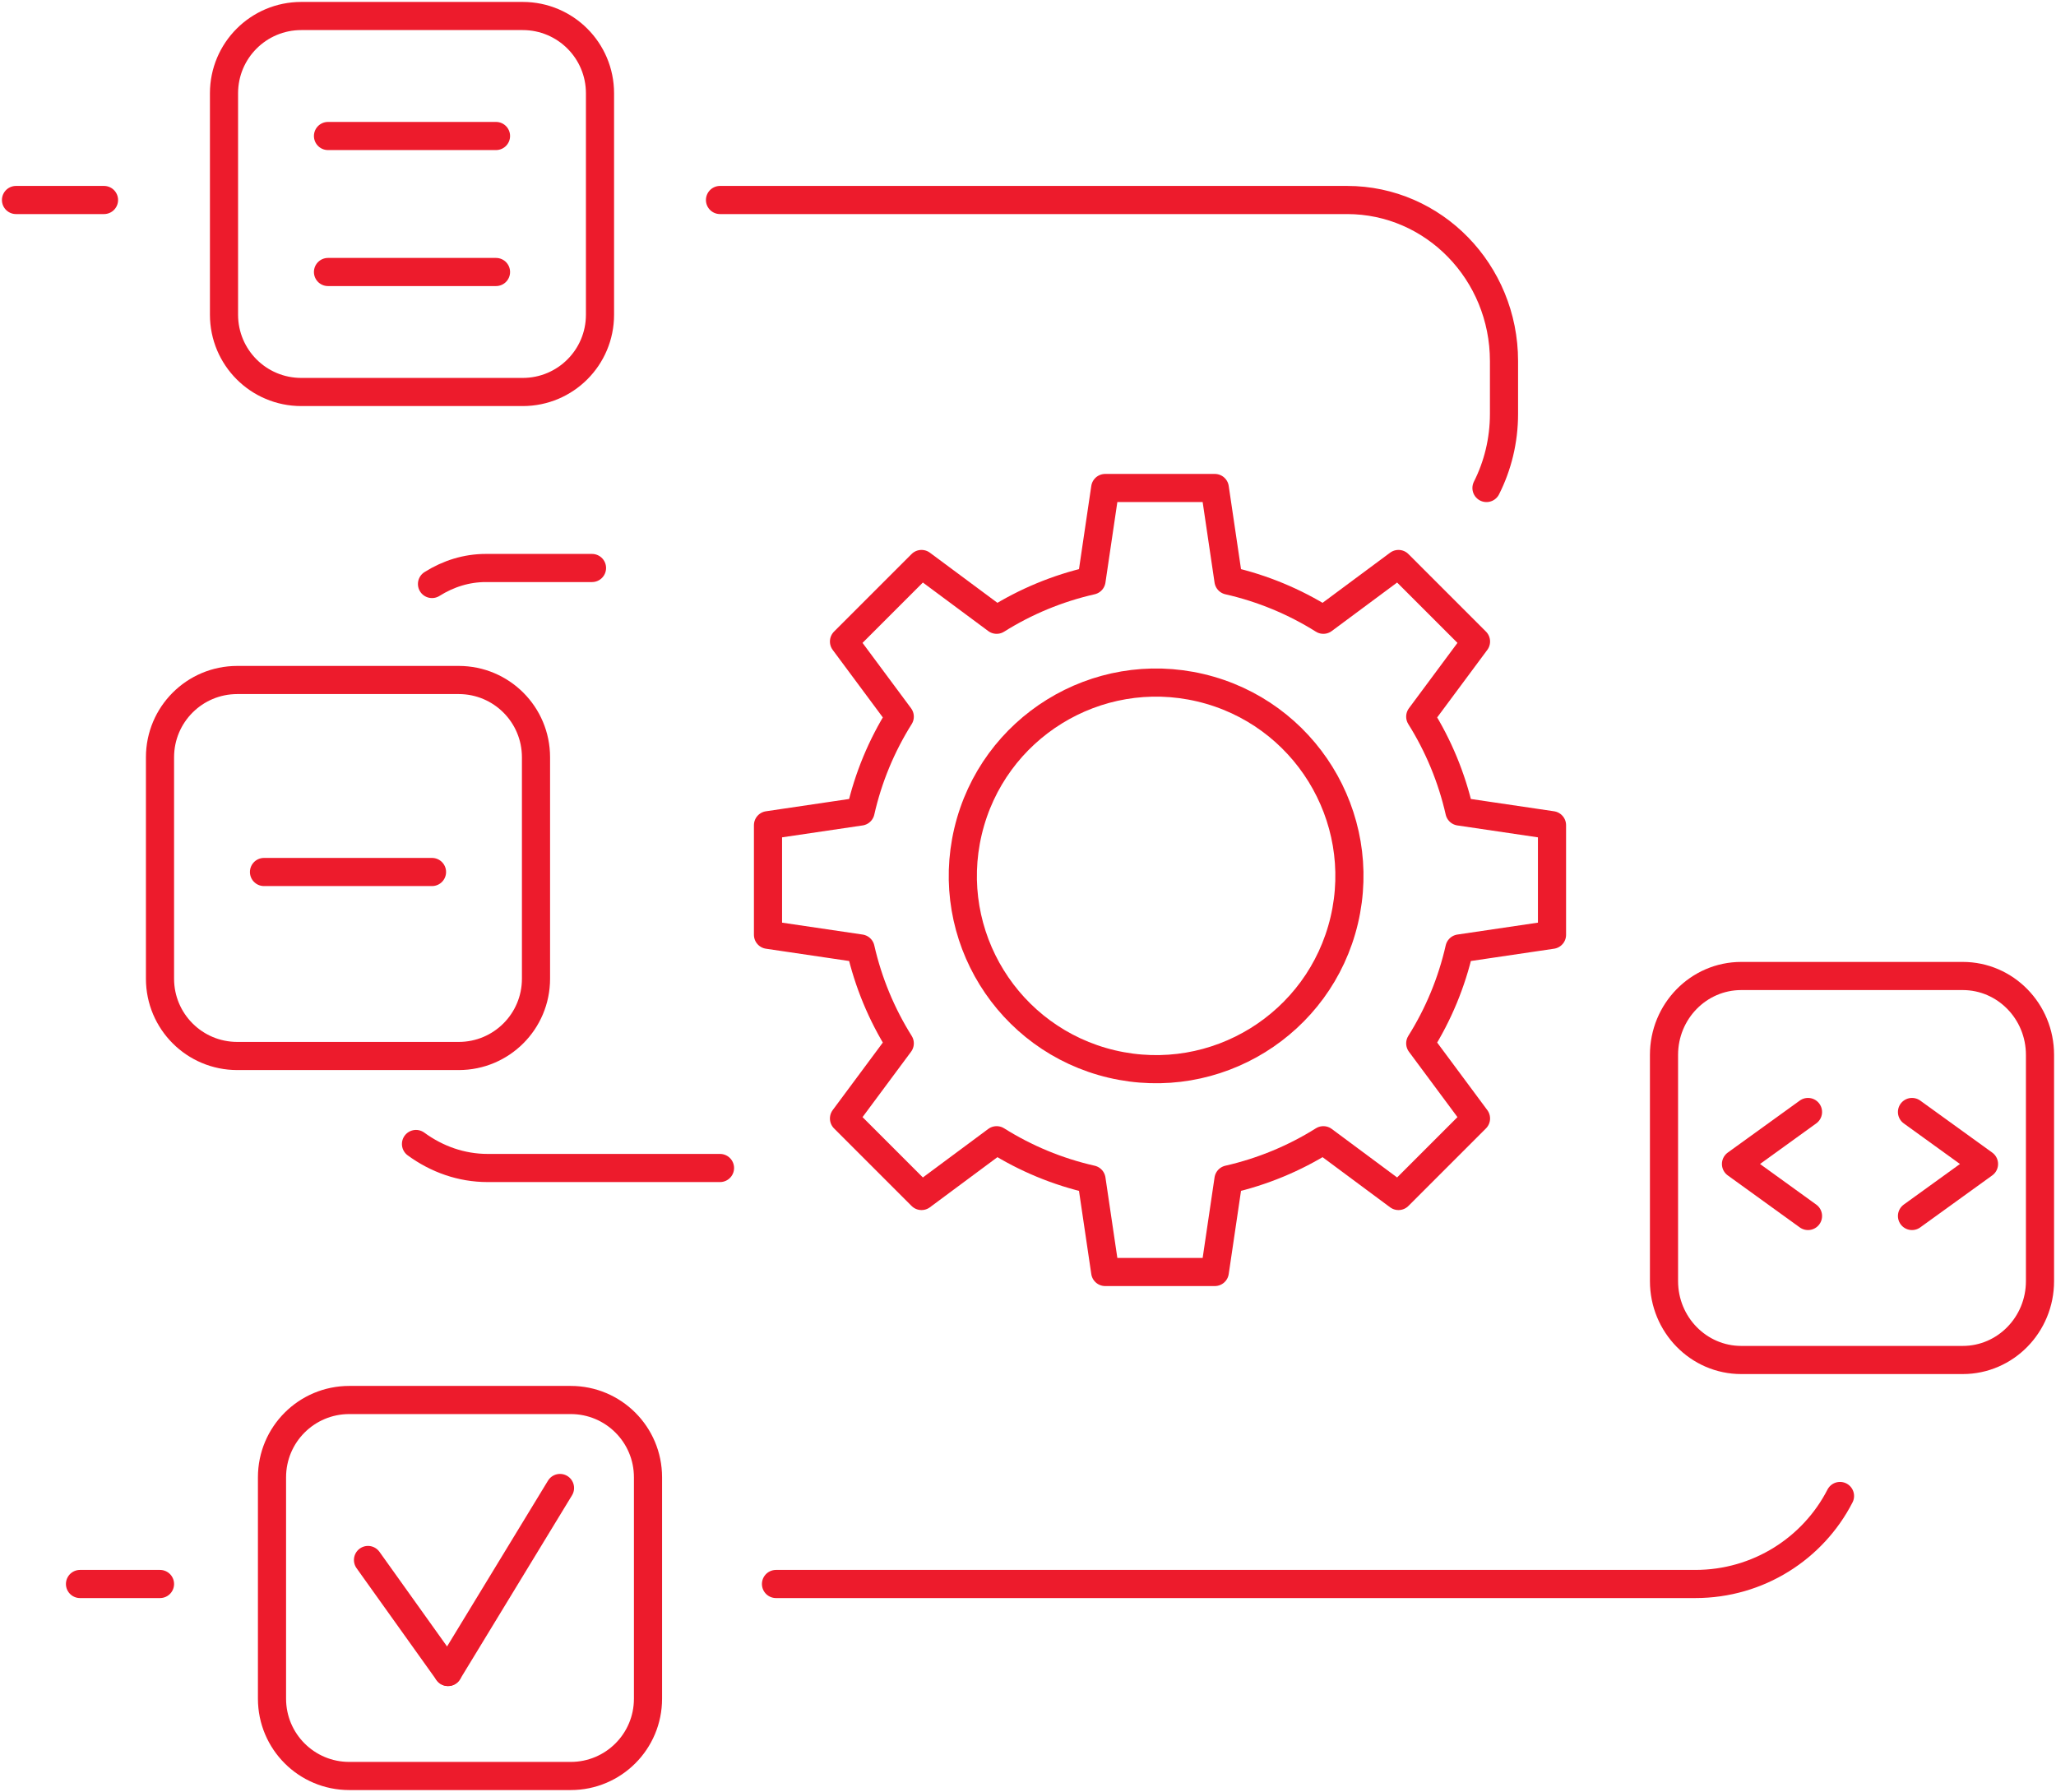
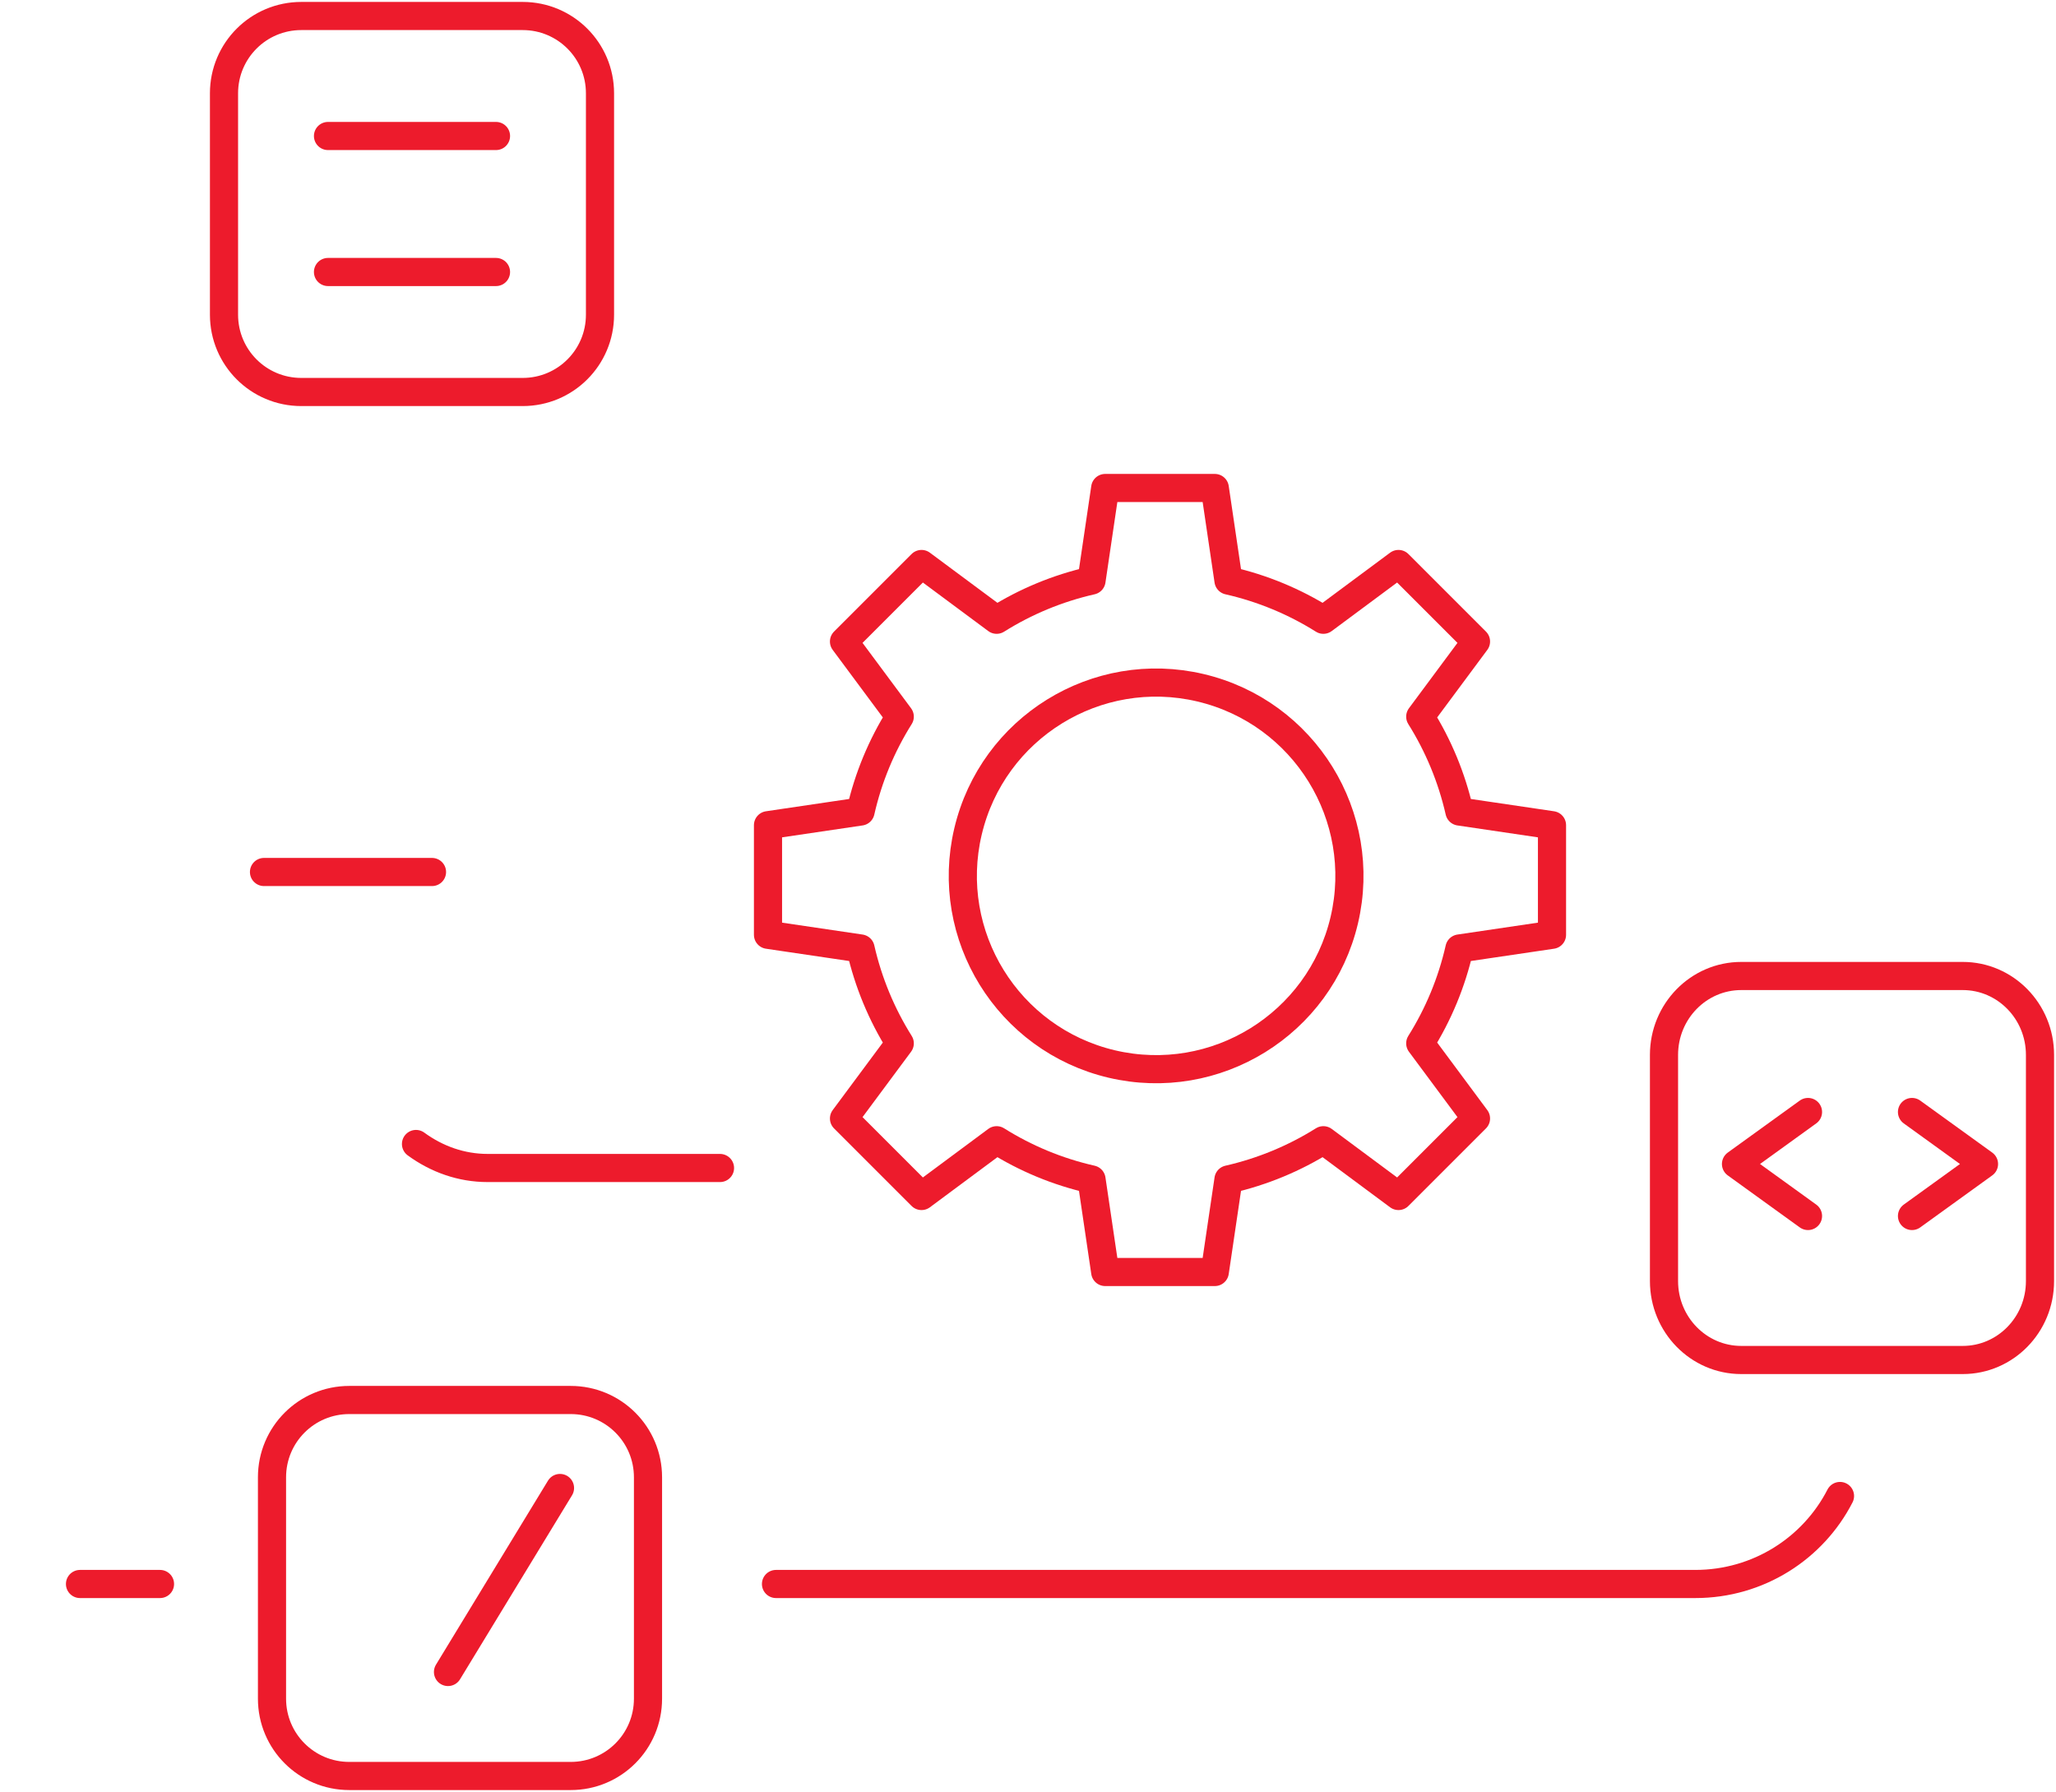
<svg xmlns="http://www.w3.org/2000/svg" width="257" height="224" xml:space="preserve" overflow="hidden">
  <g transform="translate(-2099 -1962)">
    <path d="M2164.34 1964C2169.68 1964 2174 1968.32 2174 1973.66L2174 2001.34C2174 2006.68 2169.68 2011 2164.34 2011L2136.66 2011C2131.32 2011 2127 2006.68 2127 2001.34L2127 1973.66C2127 1968.32 2131.32 1964 2136.66 1964Z" stroke="#ED1B2C" stroke-width="3.518" stroke-linecap="round" stroke-linejoin="round" stroke-miterlimit="10" fill="none" fill-rule="evenodd" />
    <path d="M2344.34 2084C2349.68 2084 2354 2088.42 2354 2093.86L2354 2122.14C2354 2127.58 2349.68 2132 2344.34 2132L2316.66 2132C2311.32 2132 2307 2127.58 2307 2122.14L2307 2093.86C2307 2088.42 2311.32 2084 2316.66 2084Z" stroke="#ED1B2C" stroke-width="3.518" stroke-linecap="round" stroke-linejoin="round" stroke-miterlimit="10" fill="none" fill-rule="evenodd" />
-     <path d="M2156.34 2047C2161.68 2047 2166 2051.32 2166 2056.66L2166 2084.34C2166 2089.68 2161.68 2094 2156.34 2094L2128.66 2094C2123.32 2094 2119 2089.68 2119 2084.34L2119 2056.66C2119 2051.32 2123.32 2047 2128.66 2047Z" stroke="#ED1B2C" stroke-width="3.518" stroke-linecap="round" stroke-linejoin="round" stroke-miterlimit="10" fill="none" fill-rule="evenodd" />
    <path d="M2170.34 2137C2175.68 2137 2180 2141.32 2180 2146.66L2180 2174.34C2180 2179.68 2175.68 2184 2170.34 2184L2142.66 2184C2137.32 2184 2133 2179.68 2133 2174.34L2133 2146.66C2133 2141.32 2137.32 2137 2142.66 2137Z" stroke="#ED1B2C" stroke-width="3.518" stroke-linecap="round" stroke-linejoin="round" stroke-miterlimit="10" fill="none" fill-rule="evenodd" />
-     <path d="M2189 1987 2267.39 1987C2278.22 1987 2287 1996.02 2287 2007.13L2287 2013.73C2287 2017.07 2286.21 2020.23 2284.81 2023" stroke="#ED1B2C" stroke-width="3.518" stroke-linecap="round" stroke-linejoin="round" stroke-miterlimit="10" fill="none" fill-rule="evenodd" />
    <path d="M2151 2105C2153.6 2106.9 2156.67 2108 2159.95 2108L2189 2108" stroke="#ED1B2C" stroke-width="3.518" stroke-linecap="round" stroke-linejoin="round" stroke-miterlimit="10" fill="none" fill-rule="evenodd" />
-     <path d="M2173 2033 2159.72 2033C2157.33 2033 2155.05 2033.71 2153 2035" stroke="#ED1B2C" stroke-width="3.518" stroke-linecap="round" stroke-linejoin="round" stroke-miterlimit="10" fill="none" fill-rule="evenodd" />
    <path d="M2329 2149C2325.65 2155.53 2318.81 2160 2310.91 2160L2196 2160" stroke="#ED1B2C" stroke-width="3.518" stroke-linecap="round" stroke-linejoin="round" stroke-miterlimit="10" fill="none" fill-rule="evenodd" />
    <path d="M2119 2160 2109 2160" stroke="#ED1B2C" stroke-width="3.518" stroke-linecap="round" stroke-linejoin="round" stroke-miterlimit="10" fill="none" fill-rule="evenodd" />
-     <path d="M2112 1987 2101 1987" stroke="#ED1B2C" stroke-width="3.518" stroke-linecap="round" stroke-linejoin="round" stroke-miterlimit="10" fill="none" fill-rule="evenodd" />
    <path d="M2140 1979 2161 1979" stroke="#ED1B2C" stroke-width="3.518" stroke-linecap="round" stroke-linejoin="round" stroke-miterlimit="10" fill="none" fill-rule="evenodd" />
    <path d="M2140 1996 2161 1996" stroke="#ED1B2C" stroke-width="3.518" stroke-linecap="round" stroke-linejoin="round" stroke-miterlimit="10" fill="none" fill-rule="evenodd" />
    <path d="M2325 2114 2320.5 2110.75 2316 2107.5 2320.5 2104.25 2325 2101" stroke="#ED1B2C" stroke-width="3.518" stroke-linecap="round" stroke-linejoin="round" stroke-miterlimit="10" fill="none" fill-rule="evenodd" />
    <path d="M2338 2114 2342.5 2110.75 2347 2107.5 2342.5 2104.25 2338 2101" stroke="#ED1B2C" stroke-width="3.518" stroke-linecap="round" stroke-linejoin="round" stroke-miterlimit="10" fill="none" fill-rule="evenodd" />
-     <path d="M2145 2157 2155 2171" stroke="#ED1B2C" stroke-width="3.518" stroke-linecap="round" stroke-linejoin="round" stroke-miterlimit="10" fill="none" fill-rule="evenodd" />
    <path d="M2169 2148 2155 2171" stroke="#ED1B2C" stroke-width="3.518" stroke-linecap="round" stroke-linejoin="round" stroke-miterlimit="10" fill="none" fill-rule="evenodd" />
    <path d="M2195 2065.15 2195 2078.85 2206.57 2080.56C2207.54 2084.82 2209.21 2088.82 2211.47 2092.42L2204.5 2101.81 2214.19 2111.5 2223.58 2104.53C2227.18 2106.79 2231.16 2108.46 2235.44 2109.43L2237.15 2121 2250.85 2121 2252.56 2109.43C2256.82 2108.46 2260.82 2106.79 2264.42 2104.53L2273.81 2111.5 2283.5 2101.81 2276.53 2092.42C2278.79 2088.82 2280.46 2084.83 2281.43 2080.56L2293 2078.85 2293 2065.15 2281.43 2063.44C2280.46 2059.18 2278.79 2055.18 2276.53 2051.58L2283.5 2042.19 2273.81 2032.5 2264.42 2039.47C2260.82 2037.21 2256.83 2035.54 2252.56 2034.57L2250.85 2023 2237.15 2023 2235.44 2034.57C2231.17 2035.54 2227.18 2037.21 2223.58 2039.47L2214.19 2032.5 2204.5 2042.19 2211.47 2051.58C2209.21 2055.18 2207.54 2059.16 2206.57 2063.44L2195 2065.15Z" stroke="#ED1B2C" stroke-width="3.518" stroke-linecap="round" stroke-linejoin="round" stroke-miterlimit="10" fill="none" fill-rule="evenodd" />
    <path d="M2249.06 2047.97C2262.05 2051.04 2270.09 2064.05 2267.03 2077.04 2263.96 2090.02 2250.95 2098.06 2237.96 2095 2224.98 2091.93 2216.94 2078.92 2220 2065.94 2223.07 2052.95 2236.08 2044.91 2249.06 2047.97Z" stroke="#ED1B2C" stroke-width="3.518" stroke-linecap="round" stroke-linejoin="round" stroke-miterlimit="10" fill="none" fill-rule="evenodd" />
    <path d="M2132 2071 2153 2071" stroke="#ED1B2C" stroke-width="3.518" stroke-linecap="round" stroke-linejoin="round" stroke-miterlimit="10" fill="none" fill-rule="evenodd" />
  </g>
</svg>